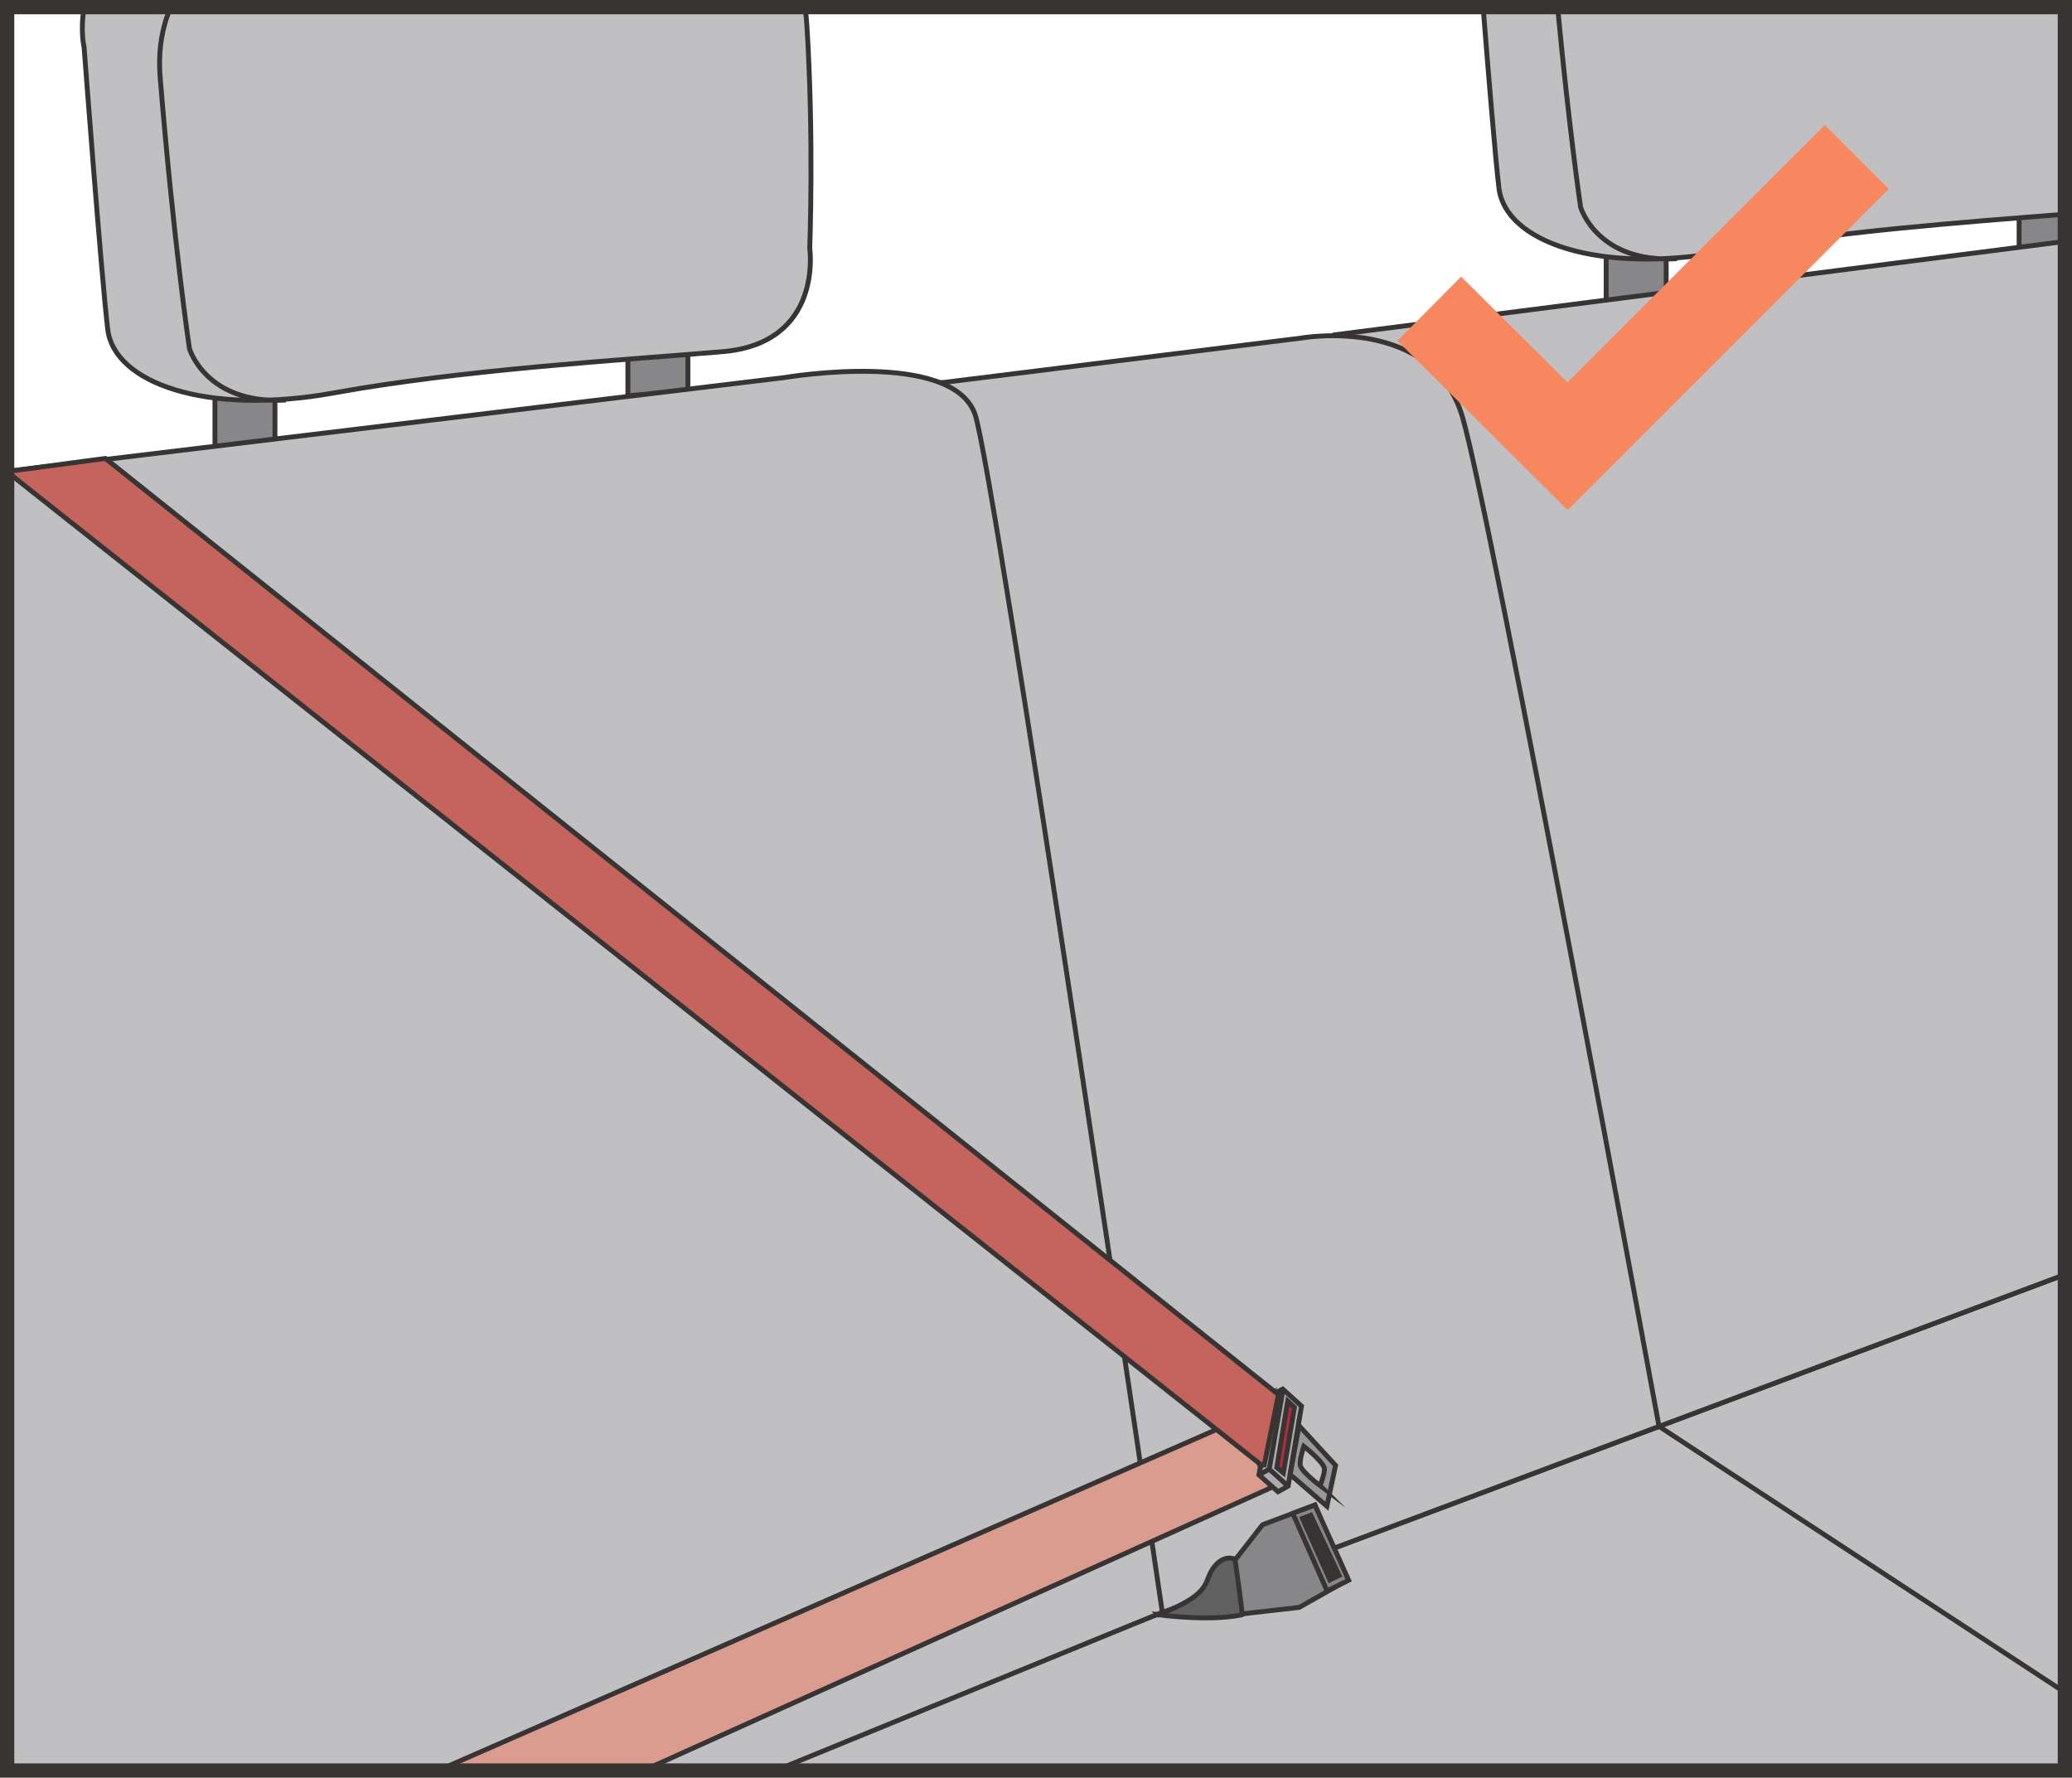
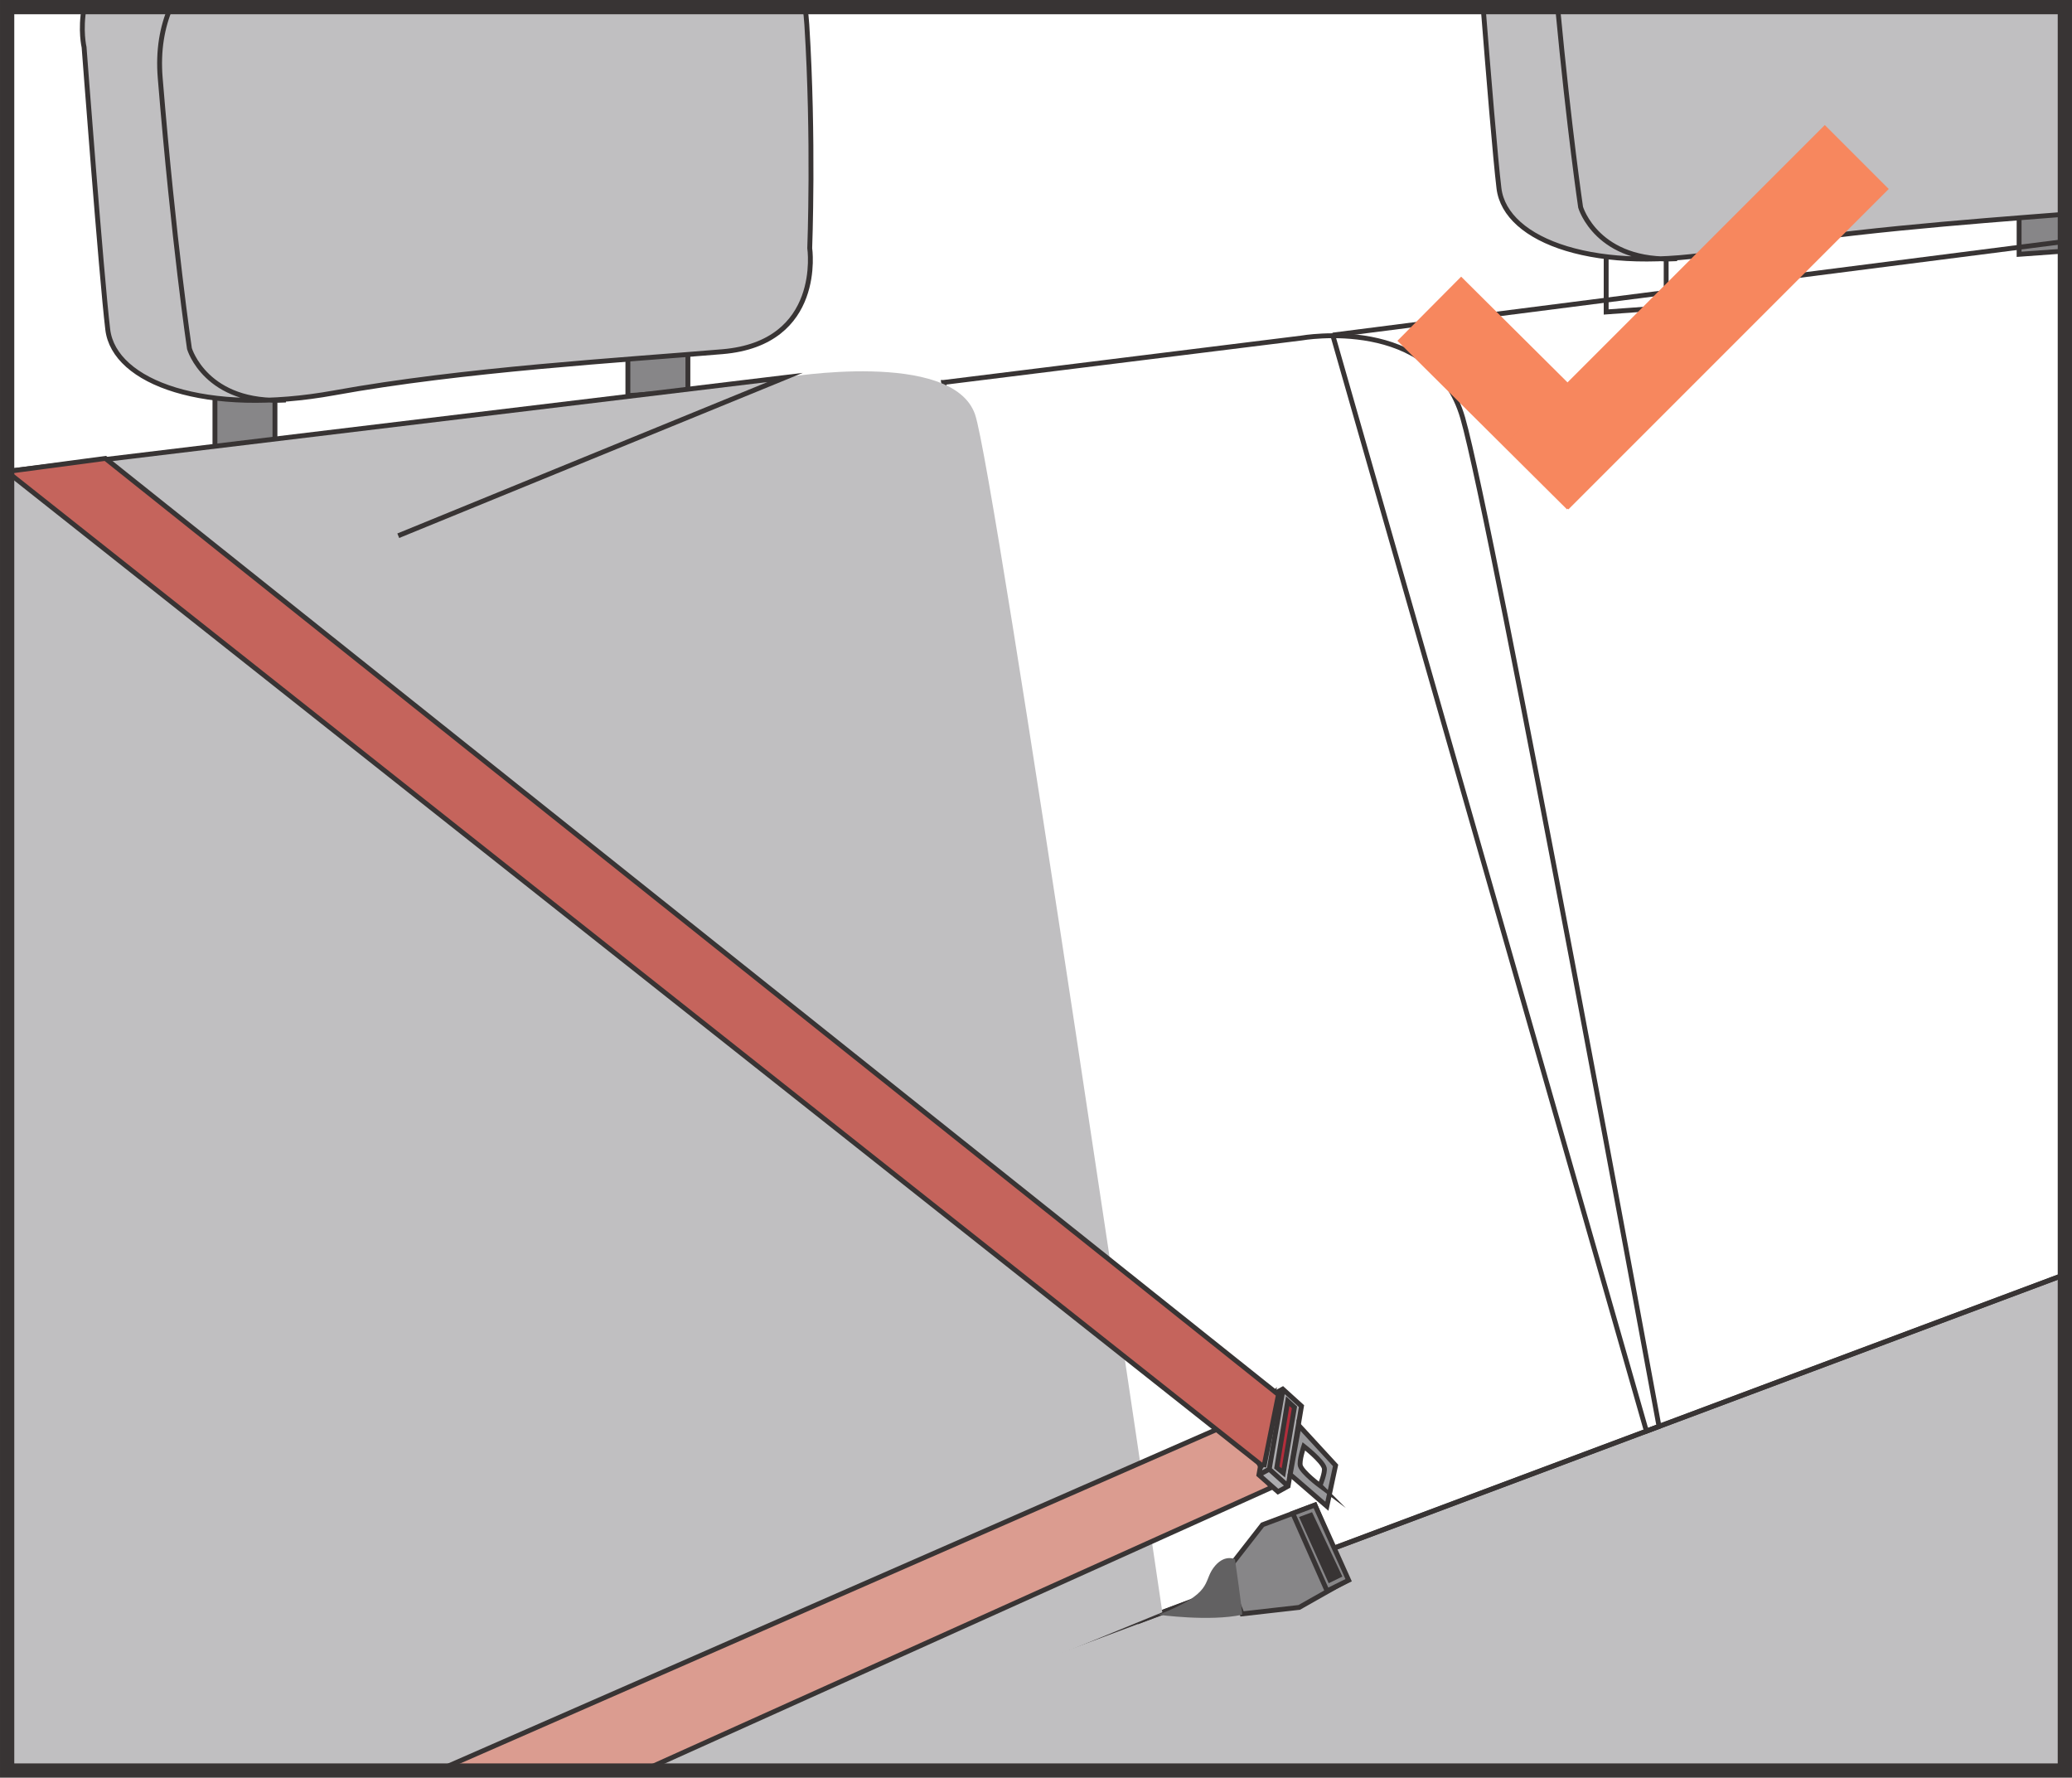
<svg xmlns="http://www.w3.org/2000/svg" xml:space="preserve" width="32.337mm" height="27.74mm" version="1.1" style="shape-rendering:geometricPrecision; text-rendering:geometricPrecision; image-rendering:optimizeQuality; fill-rule:evenodd; clip-rule:evenodd" viewBox="0 0 985.81 845.68">
  <defs>
    <style type="text/css">
   
    .str2 {stroke:#F7875E;stroke-width:43.02;stroke-miterlimit:4}
    .str1 {stroke:#383434;stroke-width:6.79;stroke-miterlimit:4}
    .str0 {stroke:#383434;stroke-width:2.32;stroke-miterlimit:22.926}
    .fil1 {fill:none;fill-rule:nonzero}
    .fil2 {fill:#C0BFC1;fill-rule:nonzero}
    .fil6 {fill:#ACACAF;fill-rule:nonzero}
    .fil7 {fill:#98989B;fill-rule:nonzero}
    .fil0 {fill:#878688;fill-rule:nonzero}
    .fil4 {fill:#626162;fill-rule:nonzero}
    .fil5 {fill:#383434;fill-rule:nonzero}
    .fil3 {fill:#DB9C90;fill-rule:nonzero}
    .fil9 {fill:#C5645C;fill-rule:nonzero}
    .fil8 {fill:#B22D3B;fill-rule:nonzero}
   
  </style>
  </defs>
  <g id="Слой_x0020_1">
-     <polygon class="fil0" points="764.18,117.55 792.73,117.55 792.73,146.36 764.18,148.41 " />
    <g>
      <polygon class="fil1 str0" points="764.18,117.55 764.18,148.41 792.73,146.35 792.73,117.55 " />
    </g>
    <polygon class="fil0" points="960.65,90.12 982.41,90.12 982.41,119.41 960.65,120.98 " />
    <g>
      <path class="fil1 str0" d="M960.65 90.12l0 30.86 21.76 -1.57m0 -29.29l-21.76 0" />
    </g>
    <path class="fil2" d="M982.41 101.93c-47.14,3.67 -109.49,8.28 -161.43,17.72 -61.04,11.09 -104.77,-4.79 -107.81,-30.12 -1.69,-14.01 -4.95,-53.55 -7.53,-86.13l276.77 0 0 98.53z" />
    <g>
      <path class="fil1 str0" d="M982.41 101.93c-47.14,3.67 -109.49,8.28 -161.43,17.72 -61.04,11.09 -104.77,-4.79 -107.81,-30.12 -1.69,-14.01 -4.95,-53.55 -7.53,-86.13m35.44 0c5.58,59.15 10.95,95.21 10.95,95.21 0,0 7.83,26.69 45.87,24.45" />
    </g>
    <polygon class="fil0" points="102.26,184.79 130.81,184.79 130.81,213.59 102.26,215.65 " />
    <g>
      <polygon class="fil1 str0" points="102.26,184.79 102.26,215.65 130.81,213.59 130.81,184.79 " />
    </g>
    <polygon class="fil0" points="298.73,157.36 327.28,157.36 327.28,186.16 298.73,188.22 " />
    <g>
      <polygon class="fil1 str0" points="298.73,157.36 298.73,188.22 327.28,186.16 327.28,157.36 " />
    </g>
    <polygon class="fil2" points="351.83,842.29 982.41,606.32 982.41,842.29 " />
    <g>
      <line class="fil1 str0" x1="351.83" y1="842.3" x2="982.41" y2="606.32" />
    </g>
    <line class="fil1" x1="789.33" y1="678.57" x2="982.41" y2="805.08" />
    <g>
-       <line class="fil1 str0" x1="789.33" y1="678.57" x2="982.41" y2="805.08" />
-     </g>
-     <polygon class="fil2" points="634.08,159.41 982.41,114.85 982.41,606.32 783.33,680.82 " />
+       </g>
    <g>
      <path class="fil1 str0" d="M634.09 159.41l348.32 -44.56m0 491.47l-199.08 74.5 -149.25 -521.41" />
    </g>
-     <path class="fil2" d="M448.95 181.94l170.2 -21.12c0,0 62.58,-11.26 76.79,38.01 14.22,49.29 93.39,479.74 93.39,479.74l-247 92.54 -93.38 -589.17z" />
    <g>
      <path class="fil1 str0" d="M448.95 181.94l170.2 -21.12c0,0 62.58,-11.26 76.79,38.01 14.22,49.29 93.39,479.74 93.39,479.74l-247 92.54 -93.38 -589.17z" />
    </g>
    <path class="fil2" d="M3.39 224.22l370.15 -44.65c0,0 79.5,-13.52 90.36,17.56 9.31,26.67 89.11,569.87 89.11,569.87l-184.06 75.29 -365.56 0 0 -618.08z" />
    <g>
-       <path class="fil1 str0" d="M3.39 224.22l370.15 -44.65c0,0 79.5,-13.52 90.36,17.56 9.31,26.67 89.11,569.87 89.11,569.87l-184.06 75.29" />
+       <path class="fil1 str0" d="M3.39 224.22l370.15 -44.65l-184.06 75.29" />
    </g>
    <path class="fil2" d="M382.99 3.39c0.39,2.65 0.7,5.44 0.88,8.38 3.42,54.13 1.38,106.29 1.38,106.29 0,0 6.71,45.17 -41.51,49.24 -48.22,4.06 -123.63,8.49 -184.67,19.58 -61.05,11.09 -104.76,-4.79 -107.81,-30.12 -3.05,-25.34 -11.26,-134.27 -11.26,-134.27 0,0 -1.94,-8.14 0.07,-19.09l342.92 0z" />
    <g>
      <path class="fil1 str0" d="M382.99 3.39c0.39,2.65 0.7,5.44 0.88,8.38 3.42,54.13 1.38,106.29 1.38,106.29 0,0 6.71,45.17 -41.51,49.24 -48.22,4.06 -123.63,8.49 -184.67,19.58 -61.05,11.09 -104.76,-4.79 -107.81,-30.12 -3.05,-25.34 -11.26,-134.27 -11.26,-134.27 0,0 -1.94,-8.14 0.07,-19.09m41.14 0c-4.07,9.44 -6.07,20.57 -4.99,33.7 6.46,78.78 13.91,128.75 13.91,128.75 0,0 7.83,26.69 45.87,24.45" />
    </g>
    <polygon class="fil3" points="604.87,707.67 306.06,842.3 208.38,842.3 588.55,675.79 " />
    <g>
      <path class="fil1 str0" d="M604.87 707.67l-298.81 134.62m-97.68 0l380.17 -166.51 16.32 31.88" />
    </g>
    <polygon class="fil0" points="583.12,747.87 600.69,725.36 625.61,715.99 640.57,751.99 618.14,764.68 590.94,767.76 " />
    <g>
      <polygon class="fil1 str0" points="583.12,747.87 600.69,725.36 625.61,715.99 640.57,751.99 618.14,764.68 590.94,767.76 " />
    </g>
    <polygon class="fil0" points="615.08,719.95 631.39,756.83 641.65,751.74 625.61,715.99 " />
    <g>
      <polygon class="fil1 str0" points="615.08,719.95 631.39,756.83 641.65,751.74 625.61,715.99 " />
    </g>
    <path class="fil4" d="M551.2 768.17c0,0 24.22,3.37 39.77,0 0.39,-0.09 -3.4,-26.41 -3.4,-26.41 0,0 -5.21,-2.74 -10.25,4.12 -5.05,6.86 0.05,12 -26.12,22.29z" />
    <g>
-       <path class="fil1 str0" d="M551.2 768.17c0,0 24.22,3.37 39.77,0 0.39,-0.09 -3.4,-26.41 -3.4,-26.41 0,0 -5.21,-2.74 -10.25,4.12 -5.05,6.86 0.05,12 -26.12,22.29z" />
-     </g>
+       </g>
    <polygon class="fil5" points="624.25,719.39 638.68,750.01 632.16,753.18 618.06,721.68 " />
    <polygon class="fil6" points="605.74,663.3 610.3,660.83 619.22,668.93 612.85,707 608.03,709.66 598.95,701.66 " />
    <g>
      <path class="fil1 str0" d="M605.74 663.3l4.56 -2.48 8.92 8.1 -6.37 38.07 -4.81 2.66 -9.08 -8.01 6.79 -38.35zm-6.79 38.35l4.93 -2.73 6.54 -37.83m-6.54 37.83l8.97 8.08" />
    </g>
    <path class="fil7" d="M628.03 706.74c0,0 -8.34,-6.24 -9.34,-9.41 -0.7,-2.25 1.63,-9.28 1.63,-9.28 0,0 8.83,6.88 9.74,10.33 0.55,2.07 -2.03,8.36 -2.03,8.36zm-9.98 -28.51l-4.21 23.22 17.46 15.1 4.14 -19.42 -17.39 -18.9z" />
    <g>
      <path class="fil1 str0" d="M628.03 706.74c0,0 -8.34,-6.24 -9.34,-9.41 -0.7,-2.25 1.63,-9.28 1.63,-9.28 0,0 8.83,6.88 9.74,10.33 0.55,2.07 -2.03,8.36 -2.03,8.36zm-9.98 -28.51l-4.21 23.22 17.46 15.1 4.14 -19.42 -17.39 -18.9z" />
    </g>
    <polygon class="fil8" points="612.67,666.55 615.88,669.51 610.59,700.7 607.47,698.12 " />
    <g>
      <polygon class="fil1 str0" points="612.67,666.55 615.88,669.51 610.59,700.7 607.47,698.12 " />
    </g>
    <polygon class="fil9" points="601.32,697.91 3.39,224.44 3.39,224.3 50.14,218.07 608.27,663.44 " />
    <g>
      <path class="fil1 str0" d="M601.32 697.91l-597.93 -473.47m0 -0.13l46.74 -6.23 558.13 445.38 -6.95 34.46" />
    </g>
    <polygon class="fil1 str1" points="3.39,842.29 982.42,842.29 982.42,3.39 3.39,3.39 " />
    <line class="fil1 str2" x1="680.02" y1="146.87" x2="760.71" y2="227.07" />
    <line class="fil1 str2" x1="883.42" y1="74.69" x2="731" y2="227.12" />
  </g>
</svg>